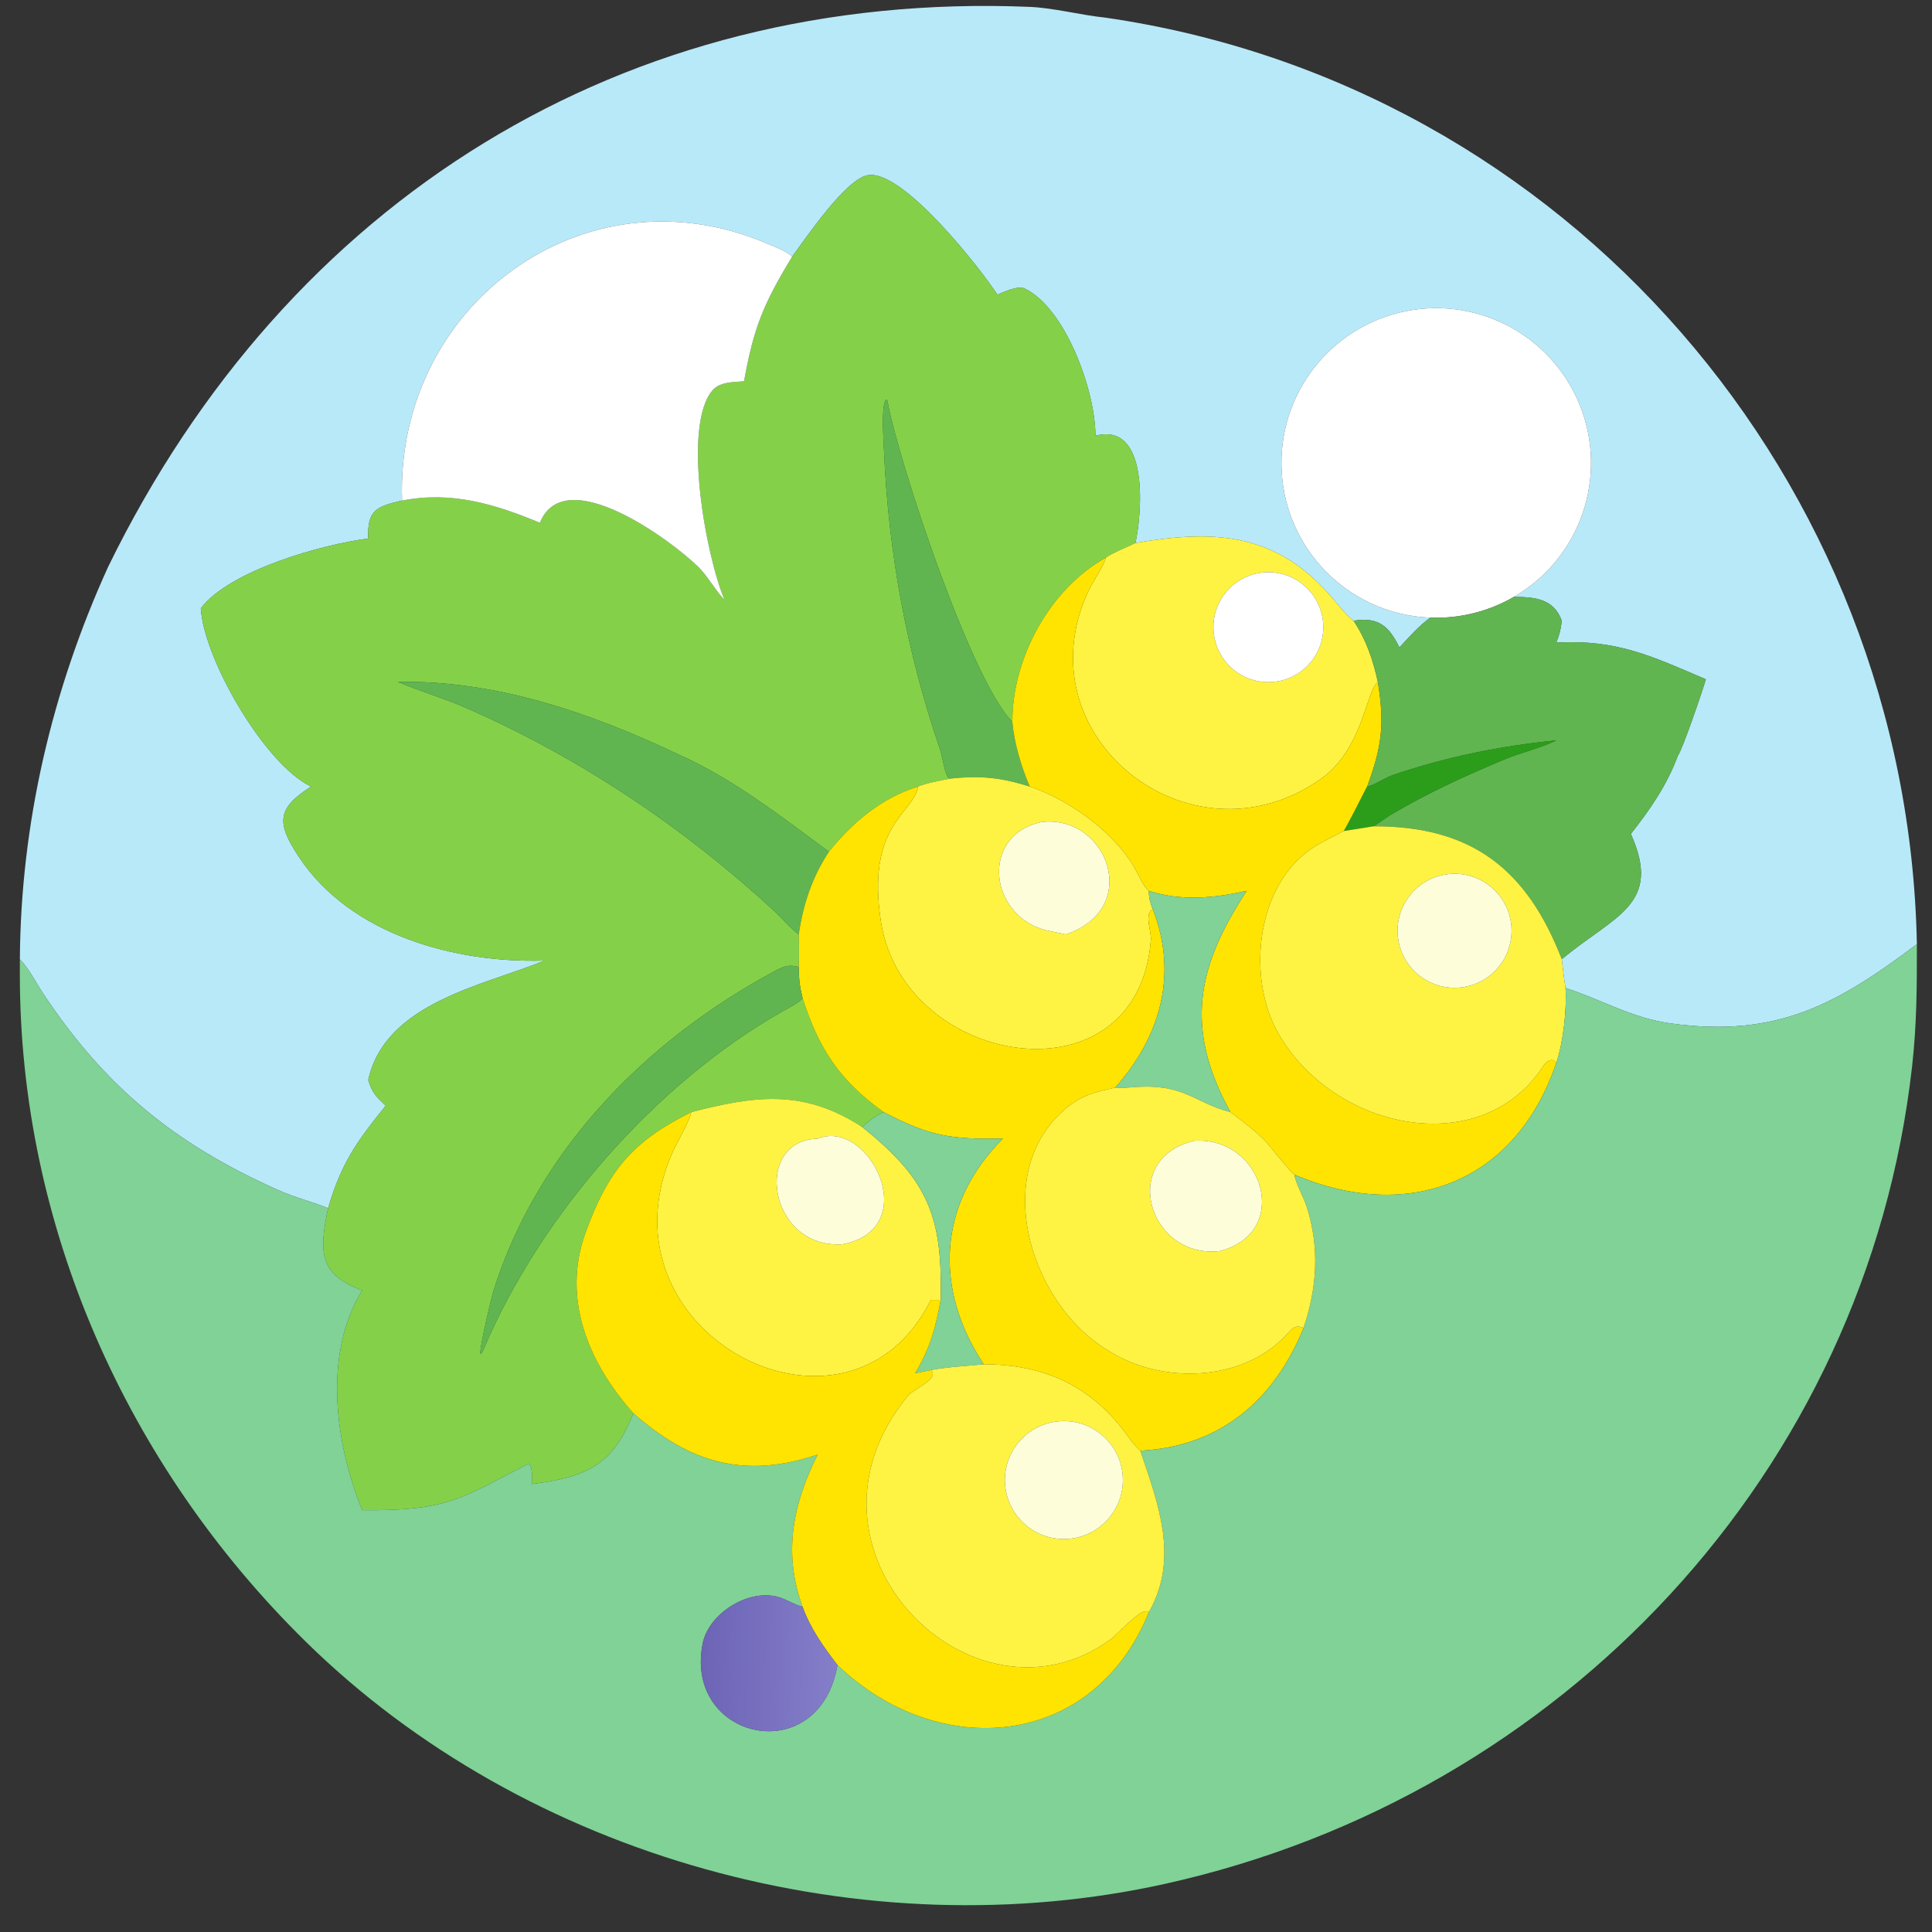
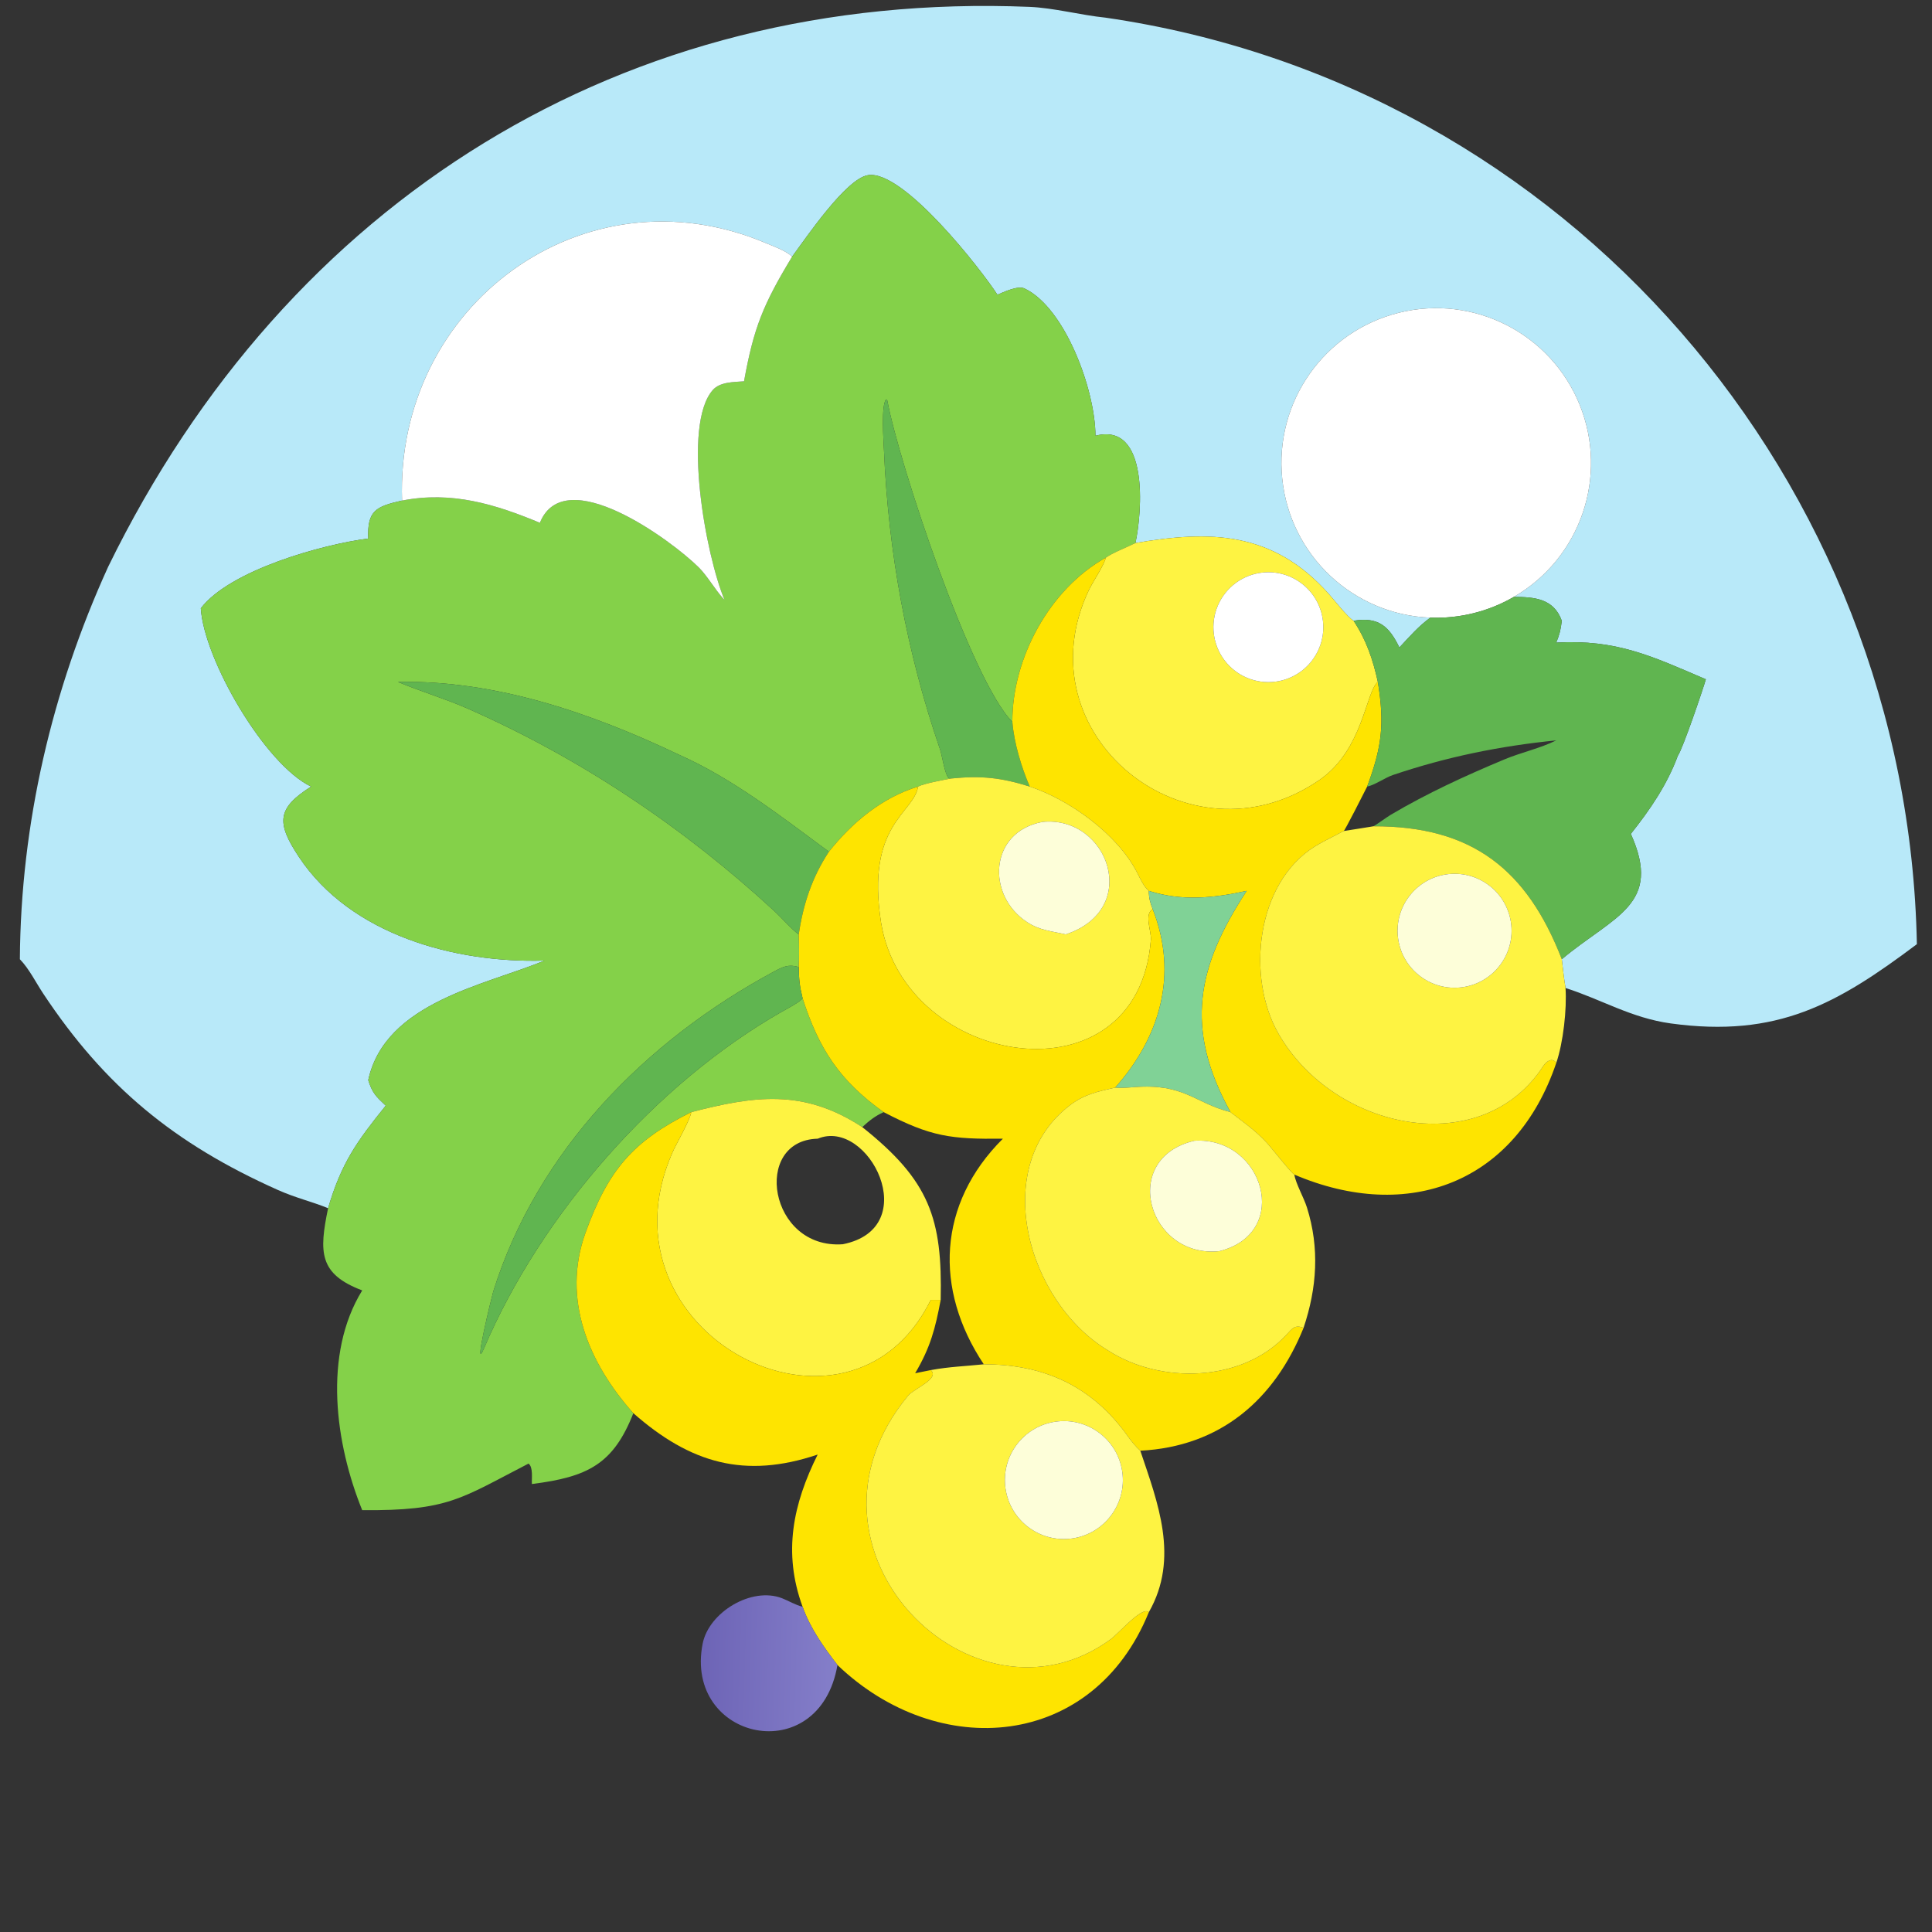
<svg xmlns="http://www.w3.org/2000/svg" width="1024" height="1024" viewBox="0 0 1024 1024">
  <rect x="0" y="0" width="1024" height="1024" fill="#333333" stroke="none" />
  <path fill="#B8E9F9" transform="scale(2 2)" d="M209.934 67.992C208.127 66.371 205.202 65.361 202.967 64.417C154.657 44.003 104.736 80.99 106.549 132.656C99.647 134.219 97.291 135.279 97.587 142.72C85.322 144.284 60.912 151.124 53.215 161.2C54.071 174.825 70.202 202.607 82.442 208.451C73.404 214.195 73.172 217.971 79.183 227.051C92.916 247.797 120.681 255.286 144.289 254.561C128.909 261.023 102.108 265.489 97.587 286.239C98.652 289.638 99.656 290.609 102.219 293.008C94.646 302.401 90.463 308.157 86.947 320.188C82.743 318.453 78.421 317.49 73.608 315.34C46.214 303.099 27.769 287.94 11.44 263.289C9.503 260.365 7.692 256.696 5.266 254.206C5.495 218.28 13.767 182.889 28.662 150.206C76.2 52.888 165.5 -2.6 272.835 1.821C279.291 2.087 286.456 4.019 292.95 4.675C415.355 22.426 505.646 127.492 507.993 250.217C486.904 266.051 471.055 275.106 442.754 271.216C432.328 269.783 424.389 264.857 414.878 261.826C414.465 259.289 414.189 256.757 413.892 254.206C427.737 242.618 440.659 239.853 432.188 220.986C437.265 214.603 441.802 207.981 444.653 200.264C445.898 198.584 451.295 182.756 452.069 180.021C437.629 173.822 428.387 169.41 412.424 170.294C413.324 168.106 413.617 166.811 413.892 164.504C411.744 158.551 406.541 158.215 401.179 158.183C418.857 147.941 426.303 126.251 418.644 107.311C410.984 88.37 390.555 77.953 370.726 82.877C350.898 87.802 337.716 106.567 339.808 126.89C341.9 147.214 358.629 162.899 379.045 163.681C375.847 166.018 373.558 168.701 370.852 171.588C368.101 165.904 365.238 163.423 358.705 164.504C357.006 163.43 353.691 159.132 352.138 157.387C337.273 140.685 320.595 140.54 300.906 143.902C302.708 135.662 304.523 111.789 290.306 115.473C290.271 103.331 282.239 81.497 271.486 76.438C269.742 75.618 266.01 77.396 264.326 78.093C260.105 71.552 239.389 44.92 230.034 46.419C224.22 47.351 213.809 62.751 209.934 67.992Z" />
  <path fill="#84D149" transform="scale(2 2)" d="M209.934 67.992C213.809 62.751 224.22 47.351 230.034 46.419C239.389 44.92 260.105 71.552 264.326 78.093C266.01 77.396 269.742 75.618 271.486 76.438C282.239 81.497 290.271 103.331 290.306 115.473C304.523 111.789 302.708 135.662 300.906 143.902C298.776 144.961 294.744 146.54 293 147.817C278.184 156.08 268.228 174.428 268.286 191.292C257.456 180.576 238.185 122.571 235.134 106.096C235.026 106.012 234.919 105.929 234.811 105.846C233.463 107.509 234.152 116.816 234.256 119.261C235.411 146.394 240.29 172.913 249.122 198.609C249.684 200.244 250.367 205.327 251.462 206.249L251.996 206.317C249.936 206.711 244.975 207.6 243.293 208.451C233.697 211.401 225.823 217.972 219.673 225.716C207.323 216.608 194.179 206.309 179.944 200.013C156.762 188.968 131.334 180.201 105.449 180.712C111.439 183.227 117.955 185.15 123.803 187.72C153.799 200.904 181.208 219.304 205.274 241.505C206.96 243.061 210.068 246.57 211.676 247.626C211.766 249.743 211.81 254.192 211.676 256.277C208.986 255.471 207.521 256.171 205.095 257.477C171.16 275.746 142.371 304.946 130.707 342.295C130.433 343.174 125.103 364.766 128.343 357.168C143.461 321.712 173.947 287.084 207.061 268.193C208.257 267.51 212.13 265.515 212.695 264.54C217.018 277.924 222.458 286.359 234.19 294.725C231.921 295.736 230.337 297.008 228.505 298.693C212.81 288.404 199.674 290.486 183.198 294.725C167.743 302.396 161.193 310.034 155.175 326.669C148.756 344.411 156.117 361.348 167.847 374.512C162.523 388.025 155.78 391.41 140.955 393.282C140.871 391.801 141.336 388.85 140.073 387.862C122.025 397.159 118.869 400.394 95.99 400.211C88.873 382.664 85.516 358.966 95.99 341.973C84.482 337.613 84.541 331.84 86.947 320.188C90.463 308.157 94.646 302.401 102.219 293.008C99.656 290.609 98.652 289.638 97.587 286.239C102.108 265.489 128.909 261.023 144.289 254.561C120.681 255.286 92.916 247.797 79.183 227.051C73.172 217.971 73.404 214.195 82.442 208.451C70.202 202.607 54.071 174.825 53.215 161.2C60.912 151.124 85.322 144.284 97.587 142.72C97.291 135.279 99.647 134.219 106.549 132.656C119.703 130.09 131.141 133.582 143.073 138.544C149.65 122.253 178.088 143.322 185.182 150.367C187.469 152.638 189.387 156.102 191.691 158.655L192.015 159.01C187.005 147.067 180.766 112.738 188.853 103.401C190.789 101.166 194.454 101.262 197.176 101.048C199.724 86.963 202.192 80.751 209.934 67.992Z" />
  <path fill="white" transform="scale(2 2)" d="M106.549 132.656C104.736 80.99 154.657 44.003 202.967 64.417C205.202 65.361 208.127 66.371 209.934 67.992C202.192 80.751 199.724 86.963 197.176 101.048C194.454 101.262 190.789 101.166 188.853 103.401C180.766 112.738 187.005 147.067 192.015 159.01L191.691 158.655C189.387 156.102 187.469 152.638 185.182 150.367C178.088 143.322 149.65 122.253 143.073 138.544C131.141 133.582 119.703 130.09 106.549 132.656Z" />
  <path fill="white" transform="scale(2 2)" d="M401.179 158.183C394.469 162.071 386.794 163.978 379.045 163.681C358.629 162.899 341.9 147.214 339.808 126.89C337.716 106.567 350.898 87.802 370.726 82.877C390.555 77.953 410.984 88.37 418.644 107.311C426.303 126.251 418.857 147.941 401.179 158.183Z" />
  <path fill="#60B550" transform="scale(2 2)" d="M251.996 206.317L251.462 206.249C250.367 205.327 249.684 200.244 249.122 198.609C240.29 172.913 235.411 146.394 234.256 119.261C234.152 116.816 233.463 107.509 234.811 105.846C234.919 105.929 235.026 106.012 235.134 106.096C238.185 122.571 257.456 180.576 268.286 191.292C268.712 196.771 270.687 203.382 272.9 208.451C265.236 206.061 260.069 205.512 251.996 206.317Z" />
  <path fill="#FEF342" transform="scale(2 2)" d="M300.906 143.902C320.595 140.54 337.273 140.685 352.138 157.387C353.691 159.132 357.006 163.43 358.705 164.504C362.094 169.585 363.832 174.781 365.146 180.712C361.9 183.347 361.273 198.697 349.683 206.689C314.944 230.644 270.249 194.574 288.632 156.228C289.491 154.436 292.94 149.171 293 147.817C294.744 146.54 298.776 144.961 300.906 143.902ZM334.605 151.73C329.376 152.279 324.85 155.606 322.763 160.432C320.676 165.258 321.353 170.834 324.534 175.021C327.715 179.207 332.906 181.354 338.115 180.636C345.992 179.551 351.541 172.349 350.583 164.456C349.625 156.563 342.513 150.898 334.605 151.73Z" />
  <path fill="#FEE400" transform="scale(2 2)" d="M268.286 191.292C268.228 174.428 278.184 156.08 293 147.817C292.94 149.171 289.491 154.436 288.632 156.228C270.249 194.574 314.944 230.644 349.683 206.689C361.273 198.697 361.9 183.347 365.146 180.712C366.965 191.913 366.218 197.928 362.308 208.451C362.015 209.06 355.961 220.996 356.08 220.229C353.601 221.588 350.87 222.824 348.492 224.295C332.837 233.985 330.208 259.087 338.858 274.021C353.668 299.682 392.746 307.653 409.023 282.448C409.766 281.299 411.375 280.112 412.424 281.693C401.607 313.583 373.189 324.132 343.008 311.281C342.149 310.842 336.905 304.118 335.685 302.806C332.575 299.463 329.651 297.504 326.095 294.725C313.678 272.273 317.385 256.02 330.231 236.33L330.386 236.088C321.62 238.008 313.208 238.89 304.45 236.088C303.099 234.964 302.145 232.79 301.341 231.227C296.099 221.036 283.477 211.967 272.9 208.451C270.687 203.382 268.712 196.771 268.286 191.292Z" />
  <path fill="white" transform="scale(2 2)" d="M338.115 180.636C332.906 181.354 327.715 179.207 324.534 175.021C321.353 170.834 320.676 165.258 322.763 160.432C324.85 155.606 329.376 152.279 334.605 151.73C342.513 150.898 349.625 156.563 350.583 164.456C351.541 172.349 345.992 179.551 338.115 180.636Z" />
  <path fill="#60B550" transform="scale(2 2)" d="M379.045 163.681C386.794 163.978 394.469 162.071 401.179 158.183C406.541 158.215 411.744 158.551 413.892 164.504C413.617 166.811 413.324 168.106 412.424 170.294C428.387 169.41 437.629 173.822 452.069 180.021C451.295 182.756 445.898 198.584 444.653 200.264C441.802 207.981 437.265 214.603 432.188 220.986C440.659 239.853 427.737 242.618 413.892 254.206C404.671 230.427 390.116 218.89 363.967 218.975C364.666 218.64 367.434 216.597 368.538 215.942C378.172 210.233 388.353 205.572 398.673 201.255C403.069 199.415 408.127 198.334 412.424 196.207C397.47 197.706 383.436 200.558 369.124 205.39C367.104 206.072 364.229 208.105 362.308 208.451C366.218 197.928 366.965 191.913 365.146 180.712C363.832 174.781 362.094 169.585 358.705 164.504C365.238 163.423 368.101 165.904 370.852 171.588C373.558 168.701 375.847 166.018 379.045 163.681Z" />
  <path fill="#60B550" transform="scale(2 2)" d="M105.449 180.712C131.334 180.201 156.762 188.968 179.944 200.013C194.179 206.309 207.323 216.608 219.673 225.716C215.213 232.481 212.834 239.665 211.676 247.626C210.068 246.57 206.96 243.061 205.274 241.505C181.208 219.304 153.799 200.904 123.803 187.72C117.955 185.15 111.439 183.227 105.449 180.712Z" />
-   <path fill="#2B9D1A" transform="scale(2 2)" d="M362.308 208.451C364.229 208.105 367.104 206.072 369.124 205.39C383.436 200.558 397.47 197.706 412.424 196.207C408.127 198.334 403.069 199.415 398.673 201.255C388.353 205.572 378.172 210.233 368.538 215.942C367.434 216.597 364.666 218.64 363.967 218.975C361.347 219.396 358.703 219.843 356.08 220.229C355.961 220.996 362.015 209.06 362.308 208.451Z" />
  <path fill="#FEF342" transform="scale(2 2)" d="M251.996 206.317C260.069 205.512 265.236 206.061 272.9 208.451C283.477 211.967 296.099 221.036 301.341 231.227C302.145 232.79 303.099 234.964 304.45 236.088C304.467 238.01 304.779 239.139 305.48 240.934C303.126 242.239 305.161 246.782 304.993 249.02C301.68 292.99 239.816 283.177 233.493 244.51C229.375 218.361 242.215 215.566 243.293 208.451C244.975 207.6 249.936 206.711 251.996 206.317ZM276.267 217.813C262.018 220.475 261.401 237.388 272.207 244.381C275.668 246.621 278.578 246.723 282.413 247.626C302.651 240.961 293.662 216.067 276.267 217.813Z" />
  <path fill="#FEE400" transform="scale(2 2)" d="M219.673 225.716C225.823 217.972 233.697 211.401 243.293 208.451C242.215 215.566 229.375 218.361 233.493 244.51C239.816 283.177 301.68 292.99 304.993 249.02C305.161 246.782 303.126 242.239 305.48 240.934C312.324 258.329 307.406 274.876 295.537 288.22C291.072 289.242 287.472 289.946 283.697 292.787C262.138 309.013 272.057 344.894 293.673 357.902C307.598 366.869 329.186 366.362 340.892 353.753C342.467 352.056 343.121 351 345.458 351.897C337.7 371.06 323.335 383.367 302.193 384.454C300.978 383.357 299.907 382.053 298.969 380.731C289.421 367.279 276.648 361.562 260.713 361.553C247.471 341.666 248.455 319.016 265.774 301.767C252.026 301.912 246.714 301.267 234.19 294.725C222.458 286.359 217.018 277.924 212.695 264.54C211.905 261.303 211.731 259.615 211.676 256.277C211.81 254.192 211.766 249.743 211.676 247.626C212.834 239.665 215.213 232.481 219.673 225.716Z" />
  <path fill="#FDFED9" transform="scale(2 2)" d="M282.413 247.626C278.578 246.723 275.668 246.621 272.207 244.381C261.401 237.388 262.018 220.475 276.267 217.813C293.662 216.067 302.651 240.961 282.413 247.626Z" />
  <path fill="#FEF342" transform="scale(2 2)" d="M356.08 220.229C358.703 219.843 361.347 219.396 363.967 218.975C390.116 218.89 404.671 230.427 413.892 254.206C414.189 256.757 414.465 259.289 414.878 261.826C415.262 267.408 414.261 276.402 412.424 281.693C411.375 280.112 409.766 281.299 409.023 282.448C392.746 307.653 353.668 299.682 338.858 274.021C330.208 259.087 332.837 233.985 348.492 224.295C350.87 222.824 353.601 221.588 356.08 220.229ZM383.107 231.743C374.909 233.045 369.297 240.718 370.541 248.925C371.785 257.132 379.418 262.797 387.634 261.611C395.931 260.413 401.666 252.686 400.409 244.397C399.153 236.108 391.387 230.428 383.107 231.743Z" />
  <path fill="#FDFED9" transform="scale(2 2)" d="M387.634 261.611C379.418 262.797 371.785 257.132 370.541 248.925C369.297 240.718 374.909 233.045 383.107 231.743C391.387 230.428 399.153 236.108 400.409 244.397C401.666 252.686 395.931 260.413 387.634 261.611Z" />
  <path fill="#80D296" transform="scale(2 2)" d="M304.45 236.088C313.208 238.89 321.62 238.008 330.386 236.088L330.231 236.33C317.385 256.02 313.678 272.273 326.095 294.725C316.465 292.262 313.933 287.095 300.627 288.094C299.057 288.212 297.128 288.399 295.537 288.22C307.406 274.876 312.324 258.329 305.48 240.934C304.779 239.139 304.467 238.01 304.45 236.088Z" />
-   <path fill="#80D296" transform="scale(2 2)" d="M414.878 261.826C424.389 264.857 432.328 269.783 442.754 271.216C471.055 275.106 486.904 266.051 507.993 250.217C508.006 261.458 507.979 271.424 506.718 282.646C494.633 390.197 413.808 475.815 309.094 499.163C229.096 517 139.559 492.586 80.98 435.011C33.559 388.403 5.241 324.888 5.259 258.244L5.266 254.206C7.692 256.696 9.503 260.365 11.44 263.289C27.769 287.94 46.214 303.099 73.608 315.34C78.421 317.49 82.743 318.453 86.947 320.188C84.541 331.84 84.482 337.613 95.99 341.973C85.516 358.966 88.873 382.664 95.99 400.211C118.869 400.394 122.025 397.159 140.073 387.862C141.336 388.85 140.871 391.801 140.955 393.282C155.78 391.41 162.523 388.025 167.847 374.512C182.964 387.801 197.395 391.969 216.691 385.474C210.174 398.578 207.423 411.405 212.695 425.804C210.836 425.366 209.052 424.255 207.254 423.553C199.209 420.415 187.831 427.24 186.201 435.63C181.225 461.236 217.134 469.093 221.938 441.244C248.691 466.882 289.688 463.606 304.45 427.255C312.649 412.909 306.78 398.121 302.193 384.454C323.335 383.367 337.7 371.06 345.458 351.897C349.008 341.306 349.739 330.76 346.354 319.999C345.526 317.365 343.403 313.706 343.008 311.281C373.189 324.132 401.607 313.583 412.424 281.693C414.261 276.402 415.262 267.408 414.878 261.826Z" />
  <path fill="#60B550" transform="scale(2 2)" d="M212.695 264.54C212.13 265.515 208.257 267.51 207.061 268.193C173.947 287.084 143.461 321.712 128.343 357.168C125.103 364.766 130.433 343.174 130.707 342.295C142.371 304.946 171.16 275.746 205.095 257.477C207.521 256.171 208.986 255.471 211.676 256.277C211.731 259.615 211.905 261.303 212.695 264.54Z" />
  <path fill="#FEF342" transform="scale(2 2)" d="M345.458 351.897C343.121 351 342.467 352.056 340.892 353.753C329.186 366.362 307.598 366.869 293.673 357.902C272.057 344.894 262.138 309.013 283.697 292.787C287.472 289.946 291.072 289.242 295.537 288.22C297.128 288.399 299.057 288.212 300.627 288.094C313.933 287.095 316.465 292.262 326.095 294.725C329.651 297.504 332.575 299.463 335.685 302.806C336.905 304.118 342.149 310.842 343.008 311.281C343.403 313.706 345.526 317.365 346.354 319.999C349.739 330.76 349.008 341.306 345.458 351.897ZM316.505 302.312C296.511 307.011 304.317 333.551 323.148 331.571C342.506 326.707 334.797 301.157 316.505 302.312Z" />
  <path fill="#FEF342" transform="scale(2 2)" d="M183.198 294.725C199.674 290.486 212.81 288.404 228.505 298.693C246.379 312.902 249.761 322.952 249.292 344.486L246.672 344.486C224.815 388.642 157.238 353.403 178.137 305.575C179.301 302.912 182.761 297.112 183.198 294.725ZM216.691 301.767C199.281 302.21 203.726 331.151 223.354 329.737C244.926 325.443 230.216 296.137 216.691 301.767Z" />
-   <path fill="#80D296" transform="scale(2 2)" d="M228.505 298.693C230.337 297.008 231.921 295.736 234.19 294.725C246.714 301.267 252.026 301.912 265.774 301.767C248.455 319.016 247.471 341.666 260.713 361.553C255.694 362.083 251.741 362.161 246.672 363.087L242.524 363.922C246.572 357.064 247.861 352.101 249.292 344.486C249.761 322.952 246.379 312.902 228.505 298.693Z" />
-   <path fill="#FEE400" transform="scale(2 2)" d="M167.847 374.512C156.117 361.348 148.756 344.411 155.175 326.669C161.193 310.034 167.743 302.396 183.198 294.725C182.761 297.112 179.301 302.912 178.137 305.575C157.238 353.403 224.815 388.642 246.672 344.486L249.292 344.486C247.861 352.101 246.572 357.064 242.524 363.922L246.672 363.087C249.143 365.408 242.235 367.931 240.638 369.885C206.984 410.618 257.942 461.045 294.354 434.413C296.512 432.834 302.734 425.522 304.45 427.255C289.688 463.606 248.691 466.882 221.938 441.244C218.246 436.431 214.754 431.582 212.695 425.804C207.423 411.405 210.174 398.578 216.691 385.474C197.395 391.969 182.964 387.801 167.847 374.512Z" />
-   <path fill="#FDFED9" transform="scale(2 2)" d="M223.354 329.737C203.726 331.151 199.281 302.21 216.691 301.767C230.216 296.137 244.926 325.443 223.354 329.737Z" />
+   <path fill="#FEE400" transform="scale(2 2)" d="M167.847 374.512C156.117 361.348 148.756 344.411 155.175 326.669C161.193 310.034 167.743 302.396 183.198 294.725C182.761 297.112 179.301 302.912 178.137 305.575C157.238 353.403 224.815 388.642 246.672 344.486L249.292 344.486C247.861 352.101 246.572 357.064 242.524 363.922L246.672 363.087C249.143 365.408 242.235 367.931 240.638 369.885C206.984 410.618 257.942 461.045 294.354 434.413C296.512 432.834 302.734 425.522 304.45 427.255C289.688 463.606 248.691 466.882 221.938 441.244C218.246 436.431 214.754 431.582 212.695 425.804C207.423 411.405 210.174 398.578 216.691 385.474C197.395 391.969 182.964 387.801 167.847 374.512" />
  <path fill="#FDFED9" transform="scale(2 2)" d="M323.148 331.571C304.317 333.551 296.511 307.011 316.505 302.312C334.797 301.157 342.506 326.707 323.148 331.571Z" />
  <path fill="#FEF342" transform="scale(2 2)" d="M260.713 361.553C276.648 361.562 289.421 367.279 298.969 380.731C299.907 382.053 300.978 383.357 302.193 384.454C306.78 398.121 312.649 412.909 304.45 427.255C302.734 425.522 296.512 432.834 294.354 434.413C257.942 461.045 206.984 410.618 240.638 369.885C242.235 367.931 249.143 365.408 246.672 363.087C251.741 362.161 255.694 362.083 260.713 361.553ZM279.74 376.756C271.196 377.971 265.252 385.879 266.461 394.423C267.671 402.968 275.576 408.916 284.121 407.711C292.673 406.506 298.626 398.593 297.416 390.042C296.206 381.491 288.29 375.541 279.74 376.756Z" />
  <path fill="#FDFED9" transform="scale(2 2)" d="M284.121 407.711C275.576 408.916 267.671 402.968 266.461 394.423C265.252 385.879 271.196 377.971 279.74 376.756C288.29 375.541 296.206 381.491 297.416 390.042C298.626 398.593 292.673 406.506 284.121 407.711Z" />
  <defs>
    <linearGradient id="gradient_0" gradientUnits="userSpaceOnUse" x1="185.956" y1="440.246" x2="221.05" y2="441.269">
      <stop offset="0" stop-color="#6D64B6" />
      <stop offset="1" stop-color="#847EC9" />
    </linearGradient>
  </defs>
  <path fill="url(#gradient_0)" transform="scale(2 2)" d="M221.938 441.244C217.134 469.093 181.225 461.236 186.201 435.63C187.831 427.24 199.209 420.415 207.254 423.553C209.052 424.255 210.836 425.366 212.695 425.804C214.754 431.582 218.246 436.431 221.938 441.244Z" />
</svg>